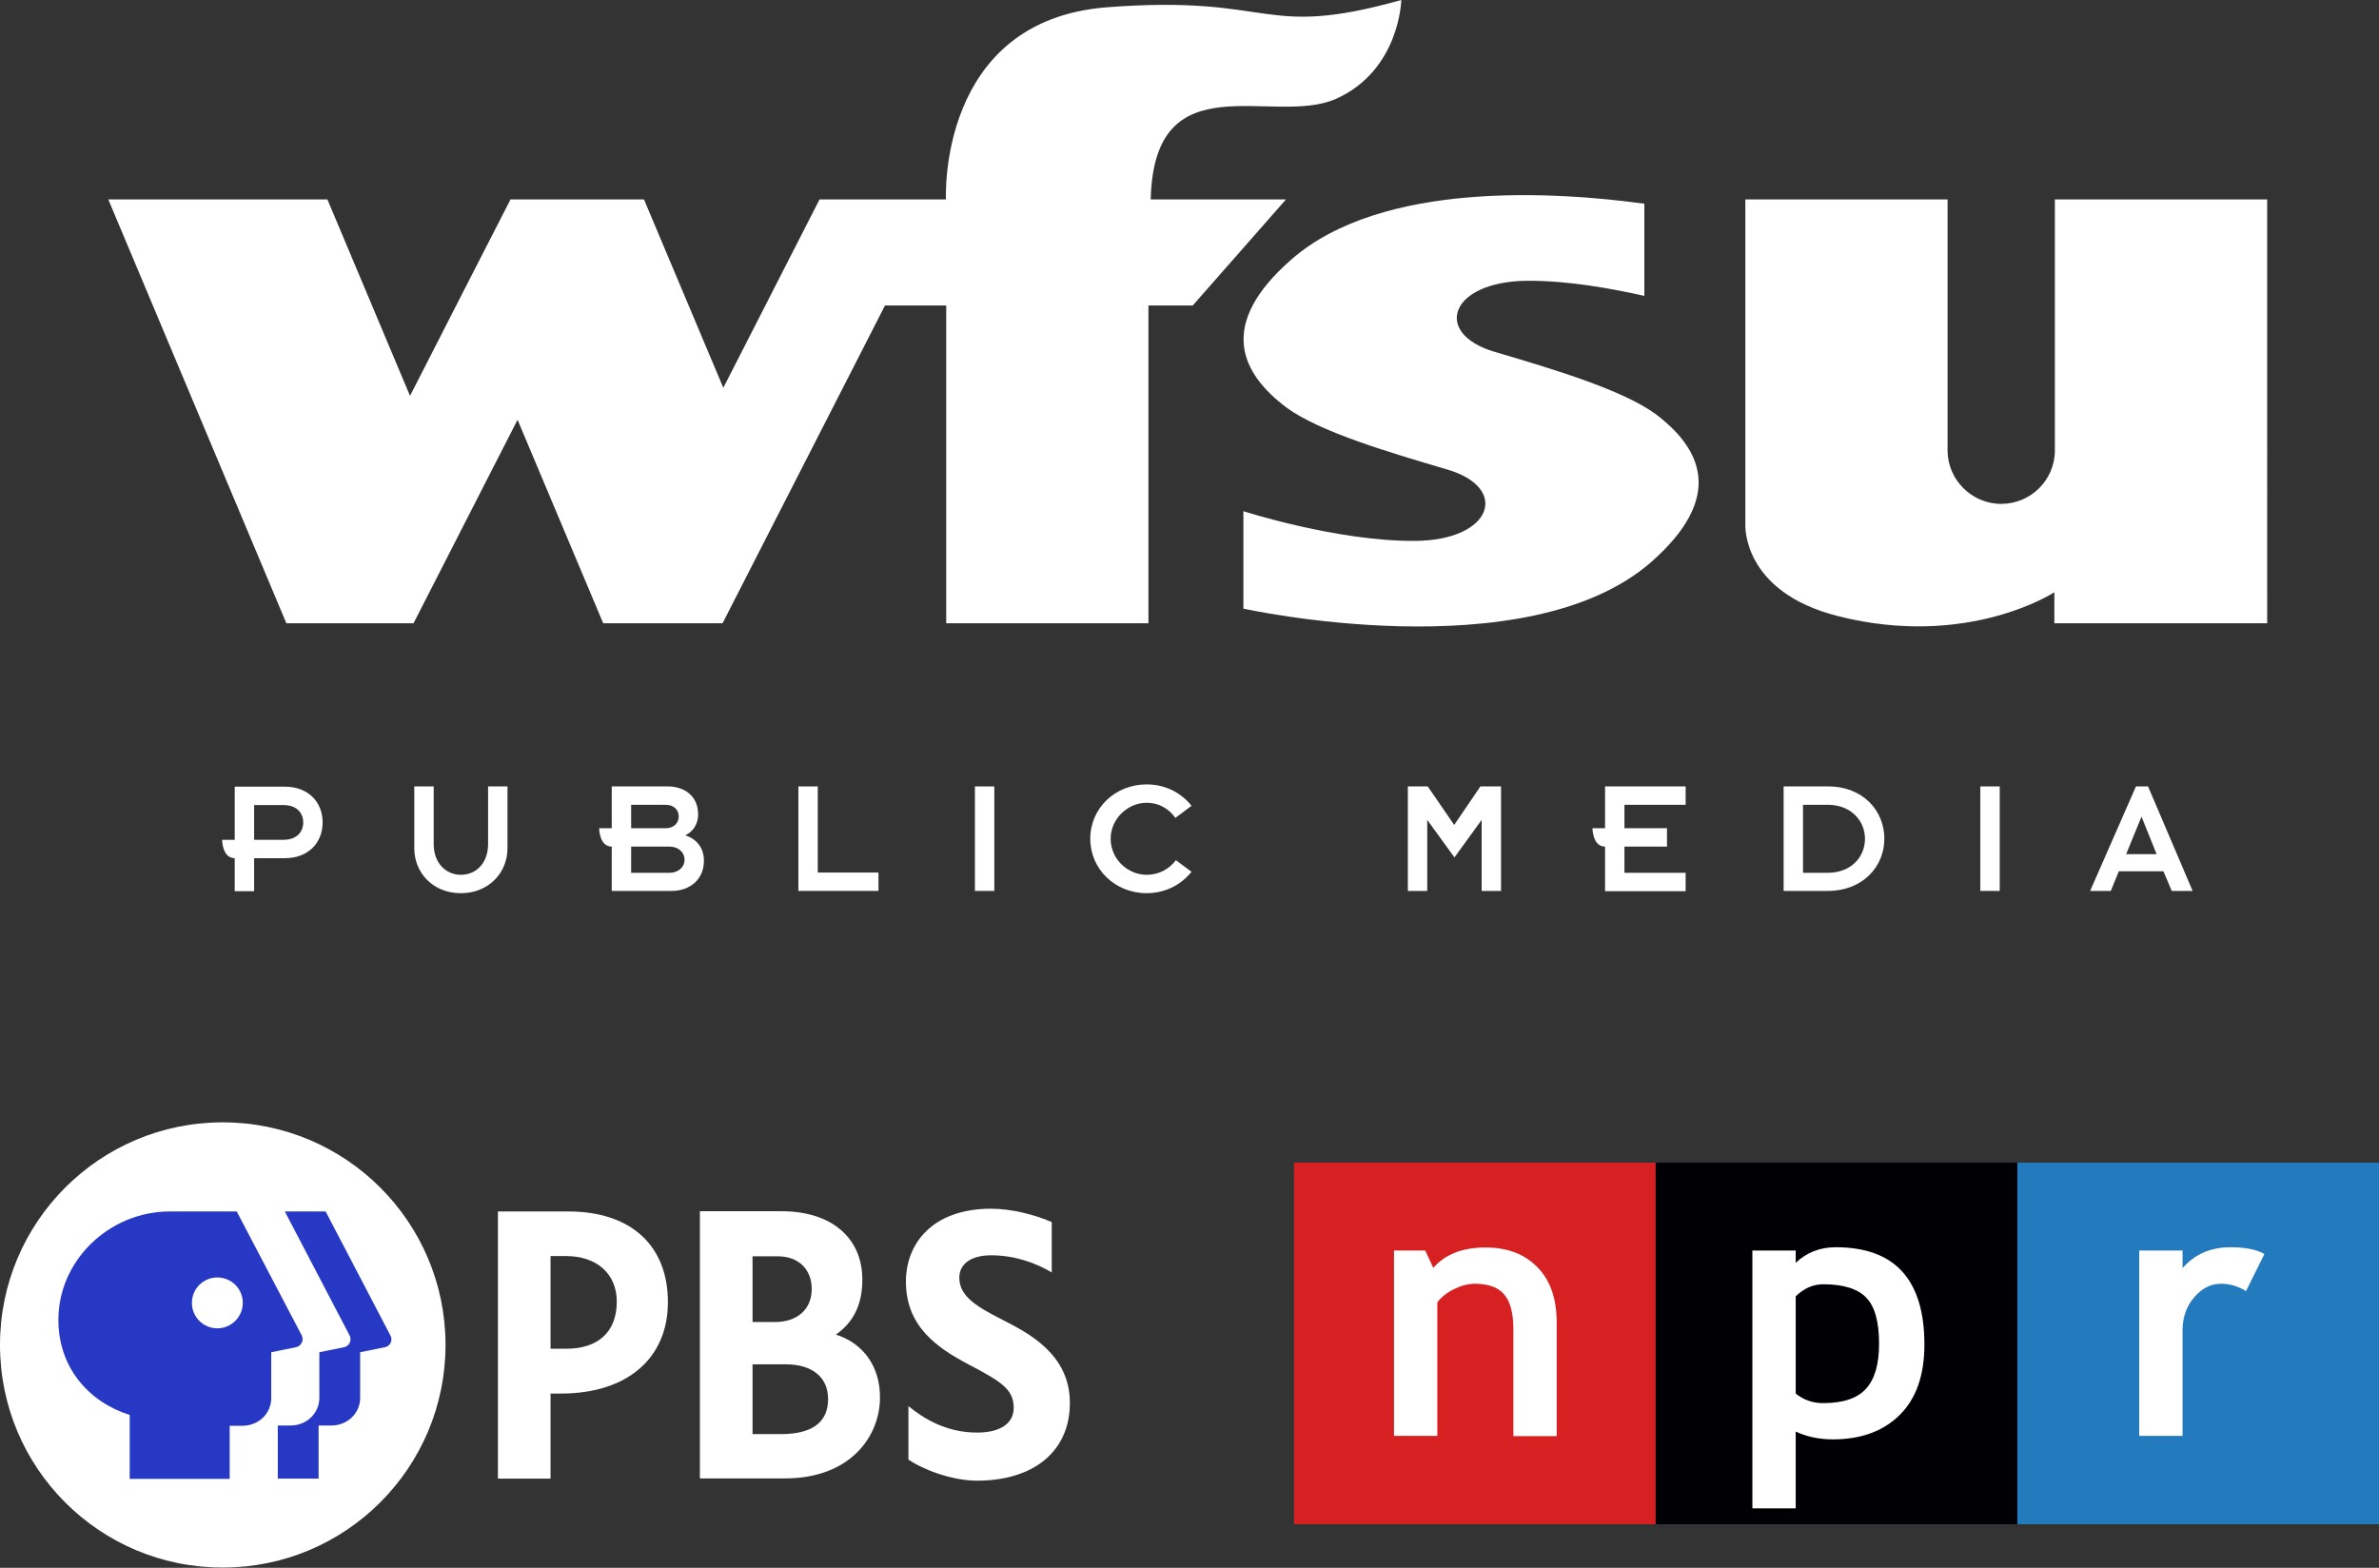
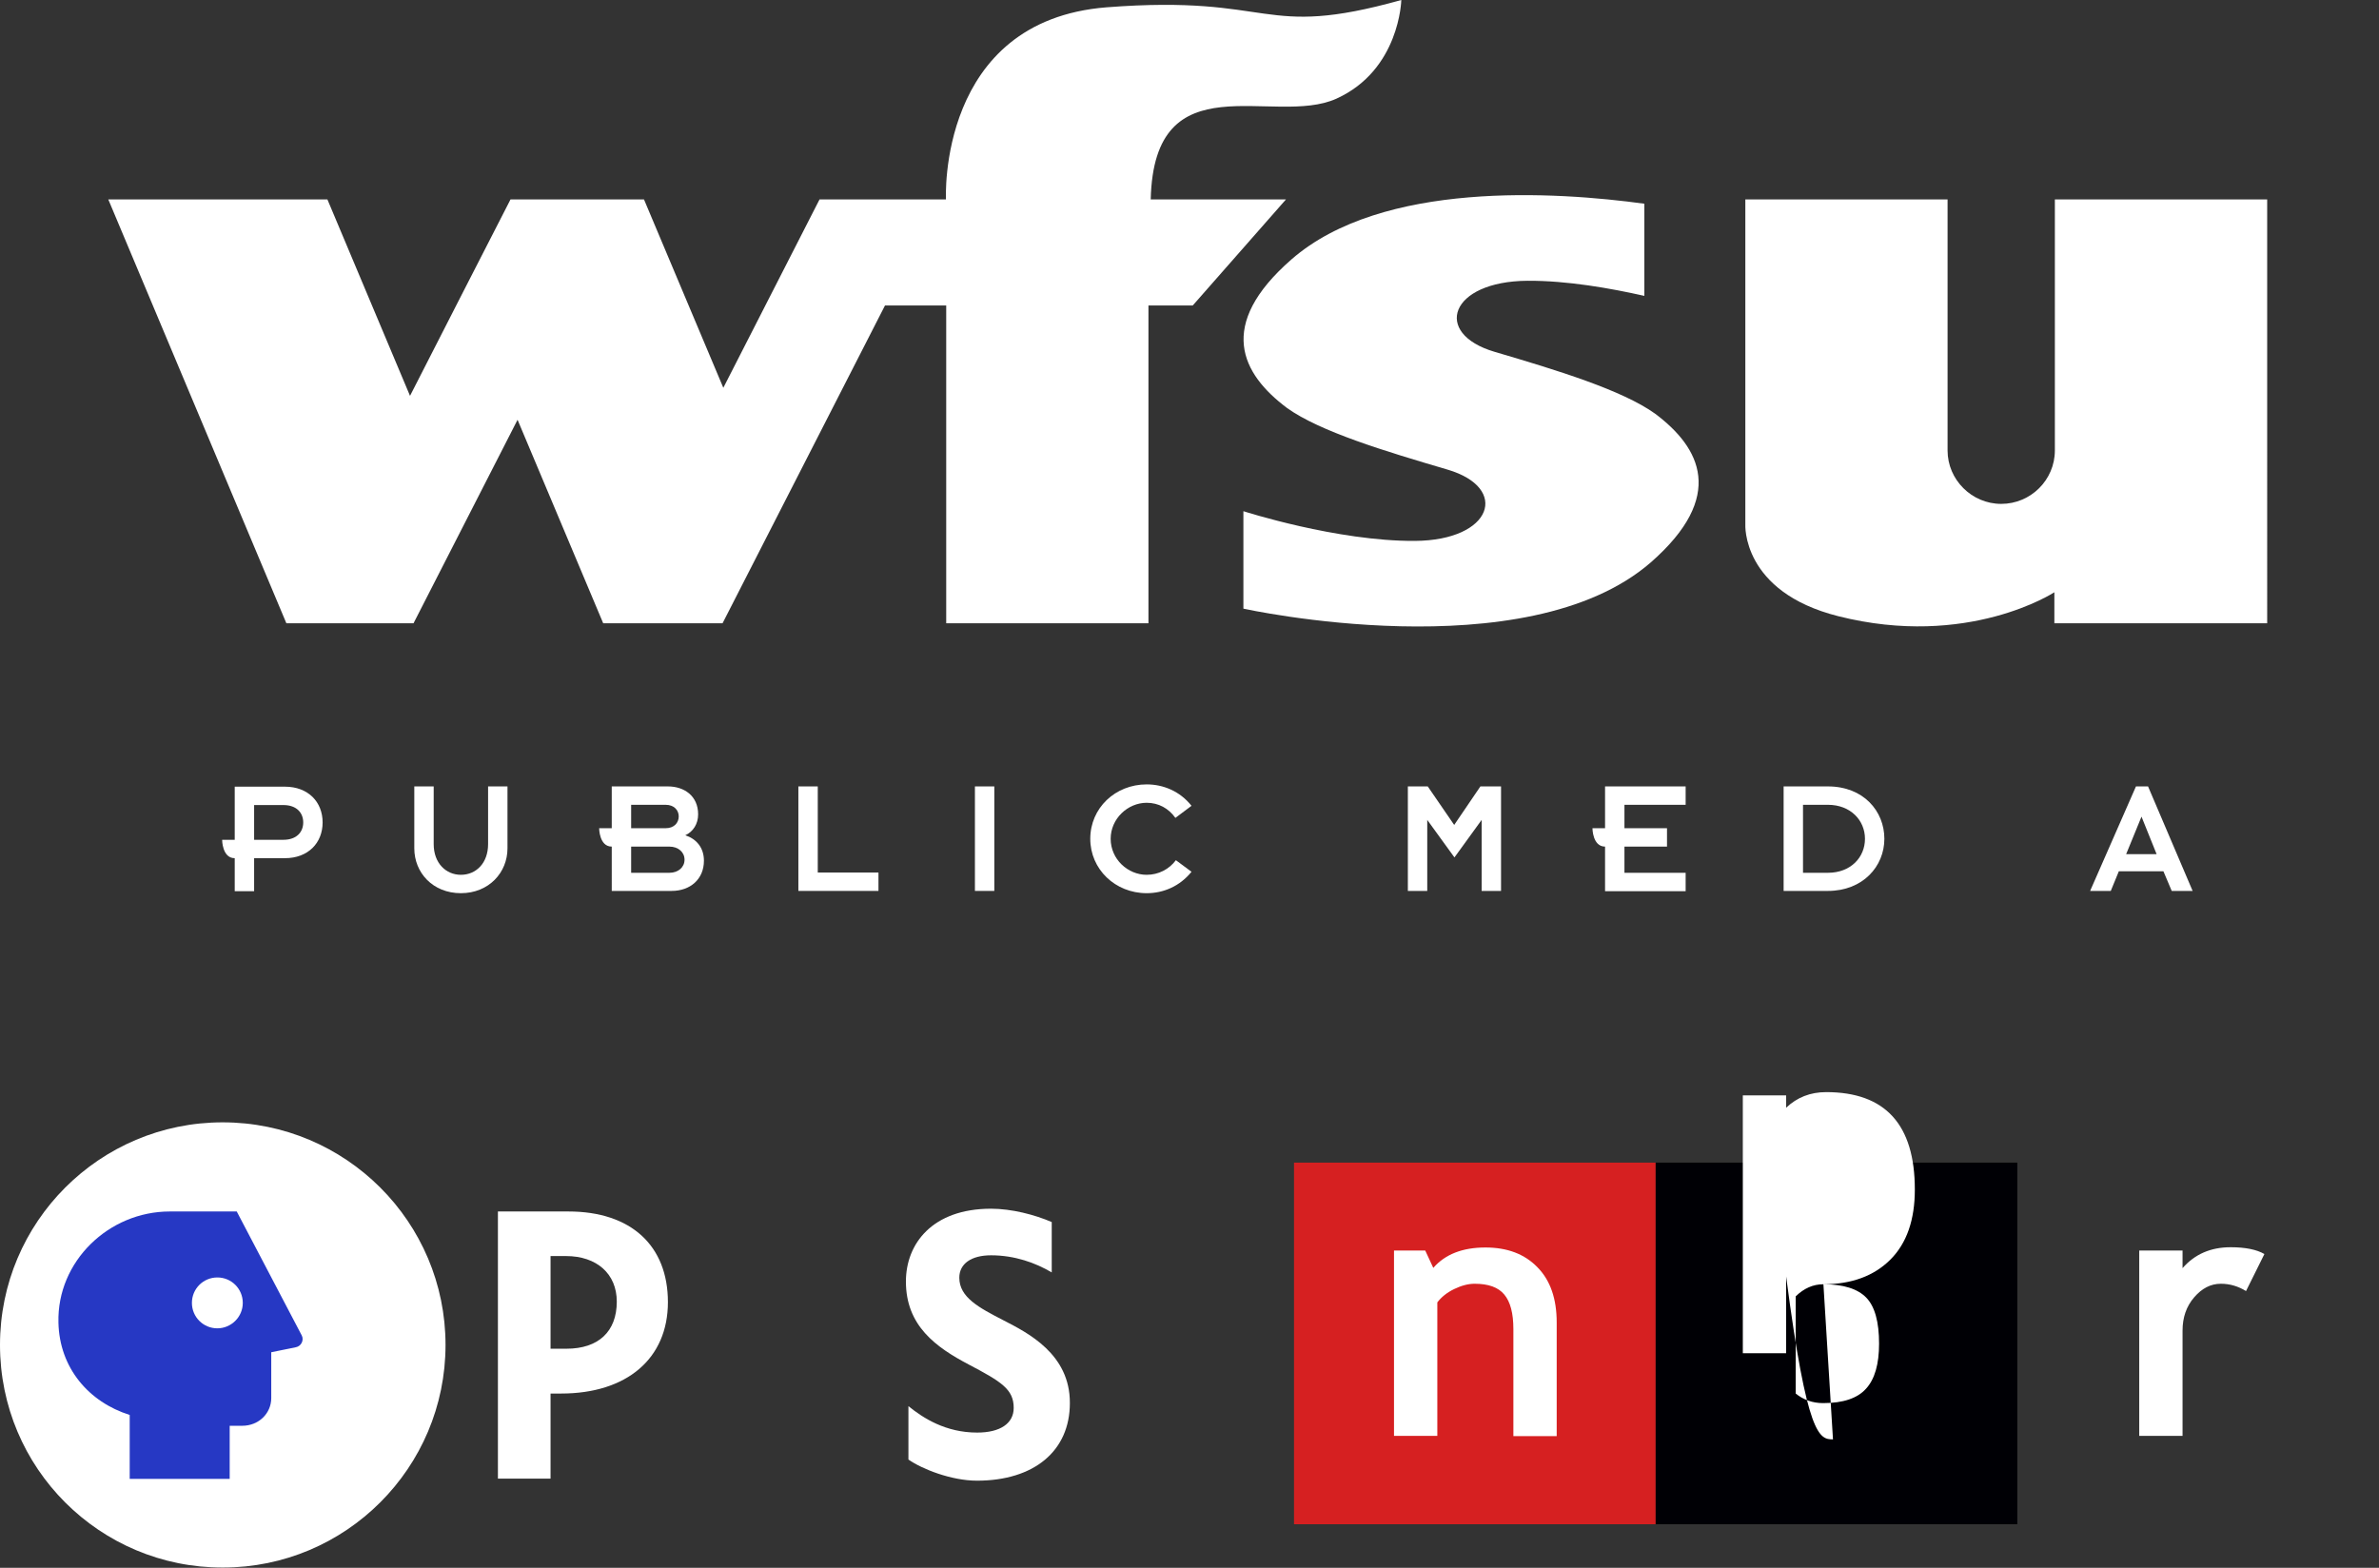
<svg xmlns="http://www.w3.org/2000/svg" version="1.1" x="0px" y="0px" viewBox="0 0 944.6 622.6" style="enable-background:new 0 0 944.6 622.6;" xml:space="preserve">
  <rect x="0" y="0" width="944.6" height="622.6" fill="#333333" stroke="none" />
  <style type="text/css">
	.st0{fill:#FFFFFF;}
	.st1{fill:#2638C4;}
	.st2{fill:#D62021;}
	.st3{fill:#000005;}
	.st4{fill:#237BBD;}
</style>
  <g id="wfsu_logo">
    <g>
      <path class="st0" d="M93.2,340.8L93.2,340.8c-5,0-5-7.3-5-7.3h5v-21.1h19.9c9.3,0,15,6.1,15,14.2s-5.7,14.2-15,14.2h-12.2v13.1    h-7.7V340.8z M100.9,333.5h11.6c5.4,0,7.9-3.2,7.9-6.9c0-3.7-2.5-6.9-7.9-6.9h-11.6V333.5z" />
      <path class="st0" d="M164.5,312.3h7.7v22.9c0,7.6,4.9,12.2,10.8,12.2c6,0,10.8-4.6,10.8-12.2v-22.9h7.7v24.6    c0,9.6-7.4,17.8-18.5,17.8c-11.2,0-18.5-8.2-18.5-17.8V312.3z" />
      <path class="st0" d="M242.9,336.2L242.9,336.2c-5,0-5-7.3-5-7.3h5v-16.6h22.3c6.4,0,12,3.7,12,11.1c0,3.8-2,6.9-5.1,8.3    c4.3,1.4,7.4,4.8,7.4,10.1c0,7.4-5.5,12-12.8,12h-23.8V336.2z M250.6,328.9h13.7c3.4,0,5.2-2.2,5.2-4.7c0-2.4-1.8-4.6-5.2-4.6    h-13.7V328.9z M250.6,346.6h15.2c3.5,0,6-2.2,6-5.2c0-3-2.5-5.2-6-5.2h-15.2V346.6z" />
      <path class="st0" d="M317,312.3h7.7v34.2h24.1v7.3H317V312.3z" />
      <path class="st0" d="M387.1,312.3h7.7v41.5h-7.7V312.3z" />
      <path class="st0" d="M473.1,346.2c-4.7,5.8-11.2,8.5-17.8,8.5c-12.5,0-22.4-9.5-22.4-21.6c0-12.2,9.9-21.6,22.4-21.6    c6.6,0,13.2,2.7,17.8,8.5l-6.4,4.8c-2.7-3.8-6.7-6-11.4-6c-7.5,0-14.3,6.3-14.3,14.3c0,8.1,6.8,14.3,14.3,14.3    c4.7,0,8.9-2.2,11.6-5.8L473.1,346.2z" />
      <path class="st0" d="M566.9,312.3l10.5,15.3l10.4-15.3l8.2,0v41.5h-7.7v-28.2l-10.8,14.9l-10.8-14.9v28.2h-7.7v-41.5L566.9,312.3z    " />
      <path class="st0" d="M637.3,336.2L637.3,336.2c-5,0-5-7.3-5-7.3h5v-16.6h32v7.3H645v9.3h16.9v7.3H645v10.4h24.3v7.3h-32V336.2z" />
      <path class="st0" d="M708.2,312.3h17.6c14.1,0,22.4,9.8,22.4,20.8c0,11-8.6,20.7-22.4,20.7h-17.6V312.3z M715.9,346.6h9.9    c9,0,14.7-6.1,14.7-13.5c0-7.3-5.7-13.5-14.7-13.5h-9.9V346.6z" />
-       <path class="st0" d="M786.3,312.3h7.7v41.5h-7.7V312.3z" />
      <path class="st0" d="M848.1,312.3h4.8l17.7,41.5h-8.3L859,346h-17.7l-3.2,7.8h-8.2L848.1,312.3z M856.3,339.2l-6-14.9l-6.1,14.9    H856.3z" />
    </g>
    <path class="st0" d="M815.9,79.2v99.7c0,11.7-9.6,21.2-21.3,21.2c-11.7,0-21.3-9.6-21.3-21.2V79.2h-80.3v129   c0,0-1.6,26.8,36.9,36.5c51.5,13,85.8-9.5,85.8-9.5v12.3h84.5V79.2H815.9z" />
    <path class="st0" d="M439.4,2.9c-67.3,5.3-63.8,76.3-63.8,76.3h-50.2L287.2,154l-31.5-74.8h-53L184,115.7l0,0l-21.2,41.5l-32.8-78   H43l70.7,168.3h3h40.2h7.3l41.3-80.8l34,80.8h0h43h4.4l64.5-126.2h24.3v13.4v112.8h80.3V121.3h17.6l37-42.1h-53.7   c1.3-55.6,48.8-28.8,73.7-40C555.8,27.8,556.4,0,556.4,0C500,15.8,506.7-2.3,439.4,2.9z" />
    <path class="st0" d="M657.2,164.3L657.2,164.3c-13.1-9.4-39-17.3-63.8-24.6c-24.7-7.3-17.8-28,13.1-28.2c15.8-0.1,33.1,3,46.4,6   V80.9c-35.1-4.8-104.1-9.3-140.1,22.1c-30,26.2-19.8,45.5-1.8,59h0c13.1,9.4,39,17.2,63.8,24.5c24.7,7.3,17.8,28.1-13,28.3   c-30.9,0.2-68.1-11.8-68.1-11.8v38.7c0,0,112.2,24.8,161.8-18.4C685.4,197.1,675.2,177.8,657.2,164.3z" />
  </g>
  <g id="pbs_logo">
    <path class="st0" d="M176.9,534.1c0,48.8-39.6,88.4-88.4,88.4C39.6,622.6,0,583,0,534.1c0-48.8,39.6-88.4,88.4-88.4   C137.3,445.7,176.9,485.3,176.9,534.1" />
    <g>
      <path class="st0" d="M398.4,524.3c-9.7-5-17.5-9.1-17.5-16.9c0-5.5,4.7-8.9,12.6-8.9c9.4,0,17.7,3,24.1,6.8v-20    c-6.7-2.9-15.9-5.3-24.1-5.3c-23.3,0-33.8,13.9-33.8,28.9c0,17.6,11.9,26.1,25,33c12.9,6.8,17.8,9.8,17.8,17.2    c0,6.2-5.4,9.8-14.5,9.8c-12.6,0-21.5-5.8-27.3-10.5l0,21.2c5.4,3.8,17.1,8.4,27.2,8.4c22.7,0,36.9-11.8,36.9-30.8    C424.9,537.7,408.1,529.3,398.4,524.3z" />
      <path class="st0" d="M225.7,481.1h-28v106.1h20.9v-33.8h4.2c26.1,0,42.4-13.9,42.4-36.3C265.2,494.6,250.5,481.1,225.7,481.1z     M218.6,498.8h6.1c12.3,0,20.2,7.1,20.2,18.1c0,11.9-7.3,18.7-20,18.7h-6.3V498.8z" />
-       <path class="st0" d="M331.9,530c7.1-5,10.5-12.1,10.5-21.8c0-16.7-12.3-27.2-32.1-27.2h-32.4v106.1h33.8    c25.9,0,37.7-16.7,37.7-32.1C349.5,542.8,342.8,533.4,331.9,530z M308.8,498.9c8.2,0,13.5,5.1,13.5,13c0,8-5.7,13.1-14.6,13.1    h-8.9v-26.1H308.8z M298.8,569.5v-27.7H312c10.5,0,16.8,5.1,16.8,13.8c0,9.2-6.3,13.9-18.7,13.9H298.8z" />
    </g>
    <g>
      <g>
-         <path class="st1" d="M152.8,535l-9.8,2v18.1c0,6.1-5,11-11.5,11h-5v21.1h-16.2v-21.1h5c6.5,0,11.5-4.9,11.5-11V537l9.8-2     c2.1-0.4,3.2-2.8,2.2-4.7l-25.7-49.2h16.2l25.7,49.2C156.1,532.2,155,534.6,152.8,535z" />
-       </g>
+         </g>
      <path class="st1" d="M119.8,530.3L94,481.1H67.4c-24.2,0-44.8,19.8-44.2,44.1c0.4,18.1,12.1,31.6,28.3,36.7v25.4h39.7v-21.1h5    c6.5,0,11.5-4.9,11.5-11V537l9.8-2C119.6,534.6,120.8,532.2,119.8,530.3z M86.3,527.5c-5.6,0-10.1-4.5-10.1-10.1    s4.5-10.1,10.1-10.1c5.6,0,10.1,4.5,10.1,10.1S91.8,527.5,86.3,527.5z" />
    </g>
  </g>
  <g id="npr_logo">
    <rect x="513.8" y="461.7" class="st2" width="143.6" height="143.6" />
    <rect x="657.4" y="461.7" class="st3" width="143.6" height="143.6" />
-     <rect x="801" y="461.7" class="st4" width="143.6" height="143.6" />
    <path class="st0" d="M600.9,570.2v-42.4c0-6.3-1.2-10.8-3.6-13.7c-2.4-2.9-6.3-4.3-11.8-4.3c-2.5,0-5.2,0.7-8.1,2.1   c-2.9,1.4-5.1,3.2-6.7,5.3v53h-17.2v-73.6h12.4l3.2,6.9c4.7-5.4,11.6-8.1,20.7-8.1c8.7,0,15.6,2.6,20.7,7.9   c5.1,5.2,7.6,12.5,7.6,21.9v45.1H600.9z" />
-     <path class="st0" d="M724,510c7.9,0,13.6,1.8,17,5.3c3.4,3.5,5.1,9.6,5.1,18.3c0,8.1-1.7,14.1-5.2,17.9c-3.4,3.8-9.1,5.7-17,5.7   c-4.2,0-7.8-1.3-10.9-3.8v-38.6C716.3,511.6,719.9,510,724,510z M727.8,571.6c11.2,0,20.1-3.3,26.6-9.8c6.5-6.5,9.7-15.8,9.7-27.8   c0-25.8-11.7-38.7-35.2-38.7c-6.3,0-11.6,2.1-15.9,6.2v-4.9h-17.2v102.4h17.2v-30.5C717.5,570.6,722.4,571.6,727.8,571.6z" />
+     <path class="st0" d="M724,510c7.9,0,13.6,1.8,17,5.3c3.4,3.5,5.1,9.6,5.1,18.3c0,8.1-1.7,14.1-5.2,17.9c-3.4,3.8-9.1,5.7-17,5.7   c-4.2,0-7.8-1.3-10.9-3.8v-38.6C716.3,511.6,719.9,510,724,510z c11.2,0,20.1-3.3,26.6-9.8c6.5-6.5,9.7-15.8,9.7-27.8   c0-25.8-11.7-38.7-35.2-38.7c-6.3,0-11.6,2.1-15.9,6.2v-4.9h-17.2v102.4h17.2v-30.5C717.5,570.6,722.4,571.6,727.8,571.6z" />
    <path class="st0" d="M891.8,512.7c-3.1-1.9-6.4-2.9-10-2.9c-4,0-7.5,1.8-10.6,5.4c-3.1,3.6-4.6,8-4.6,13.2v41.8h-17.2v-73.6h17.2v7   c4.8-5.5,11.1-8.3,19.1-8.3c5.8,0,10.3,0.9,13.4,2.7L891.8,512.7z" />
  </g>
</svg>